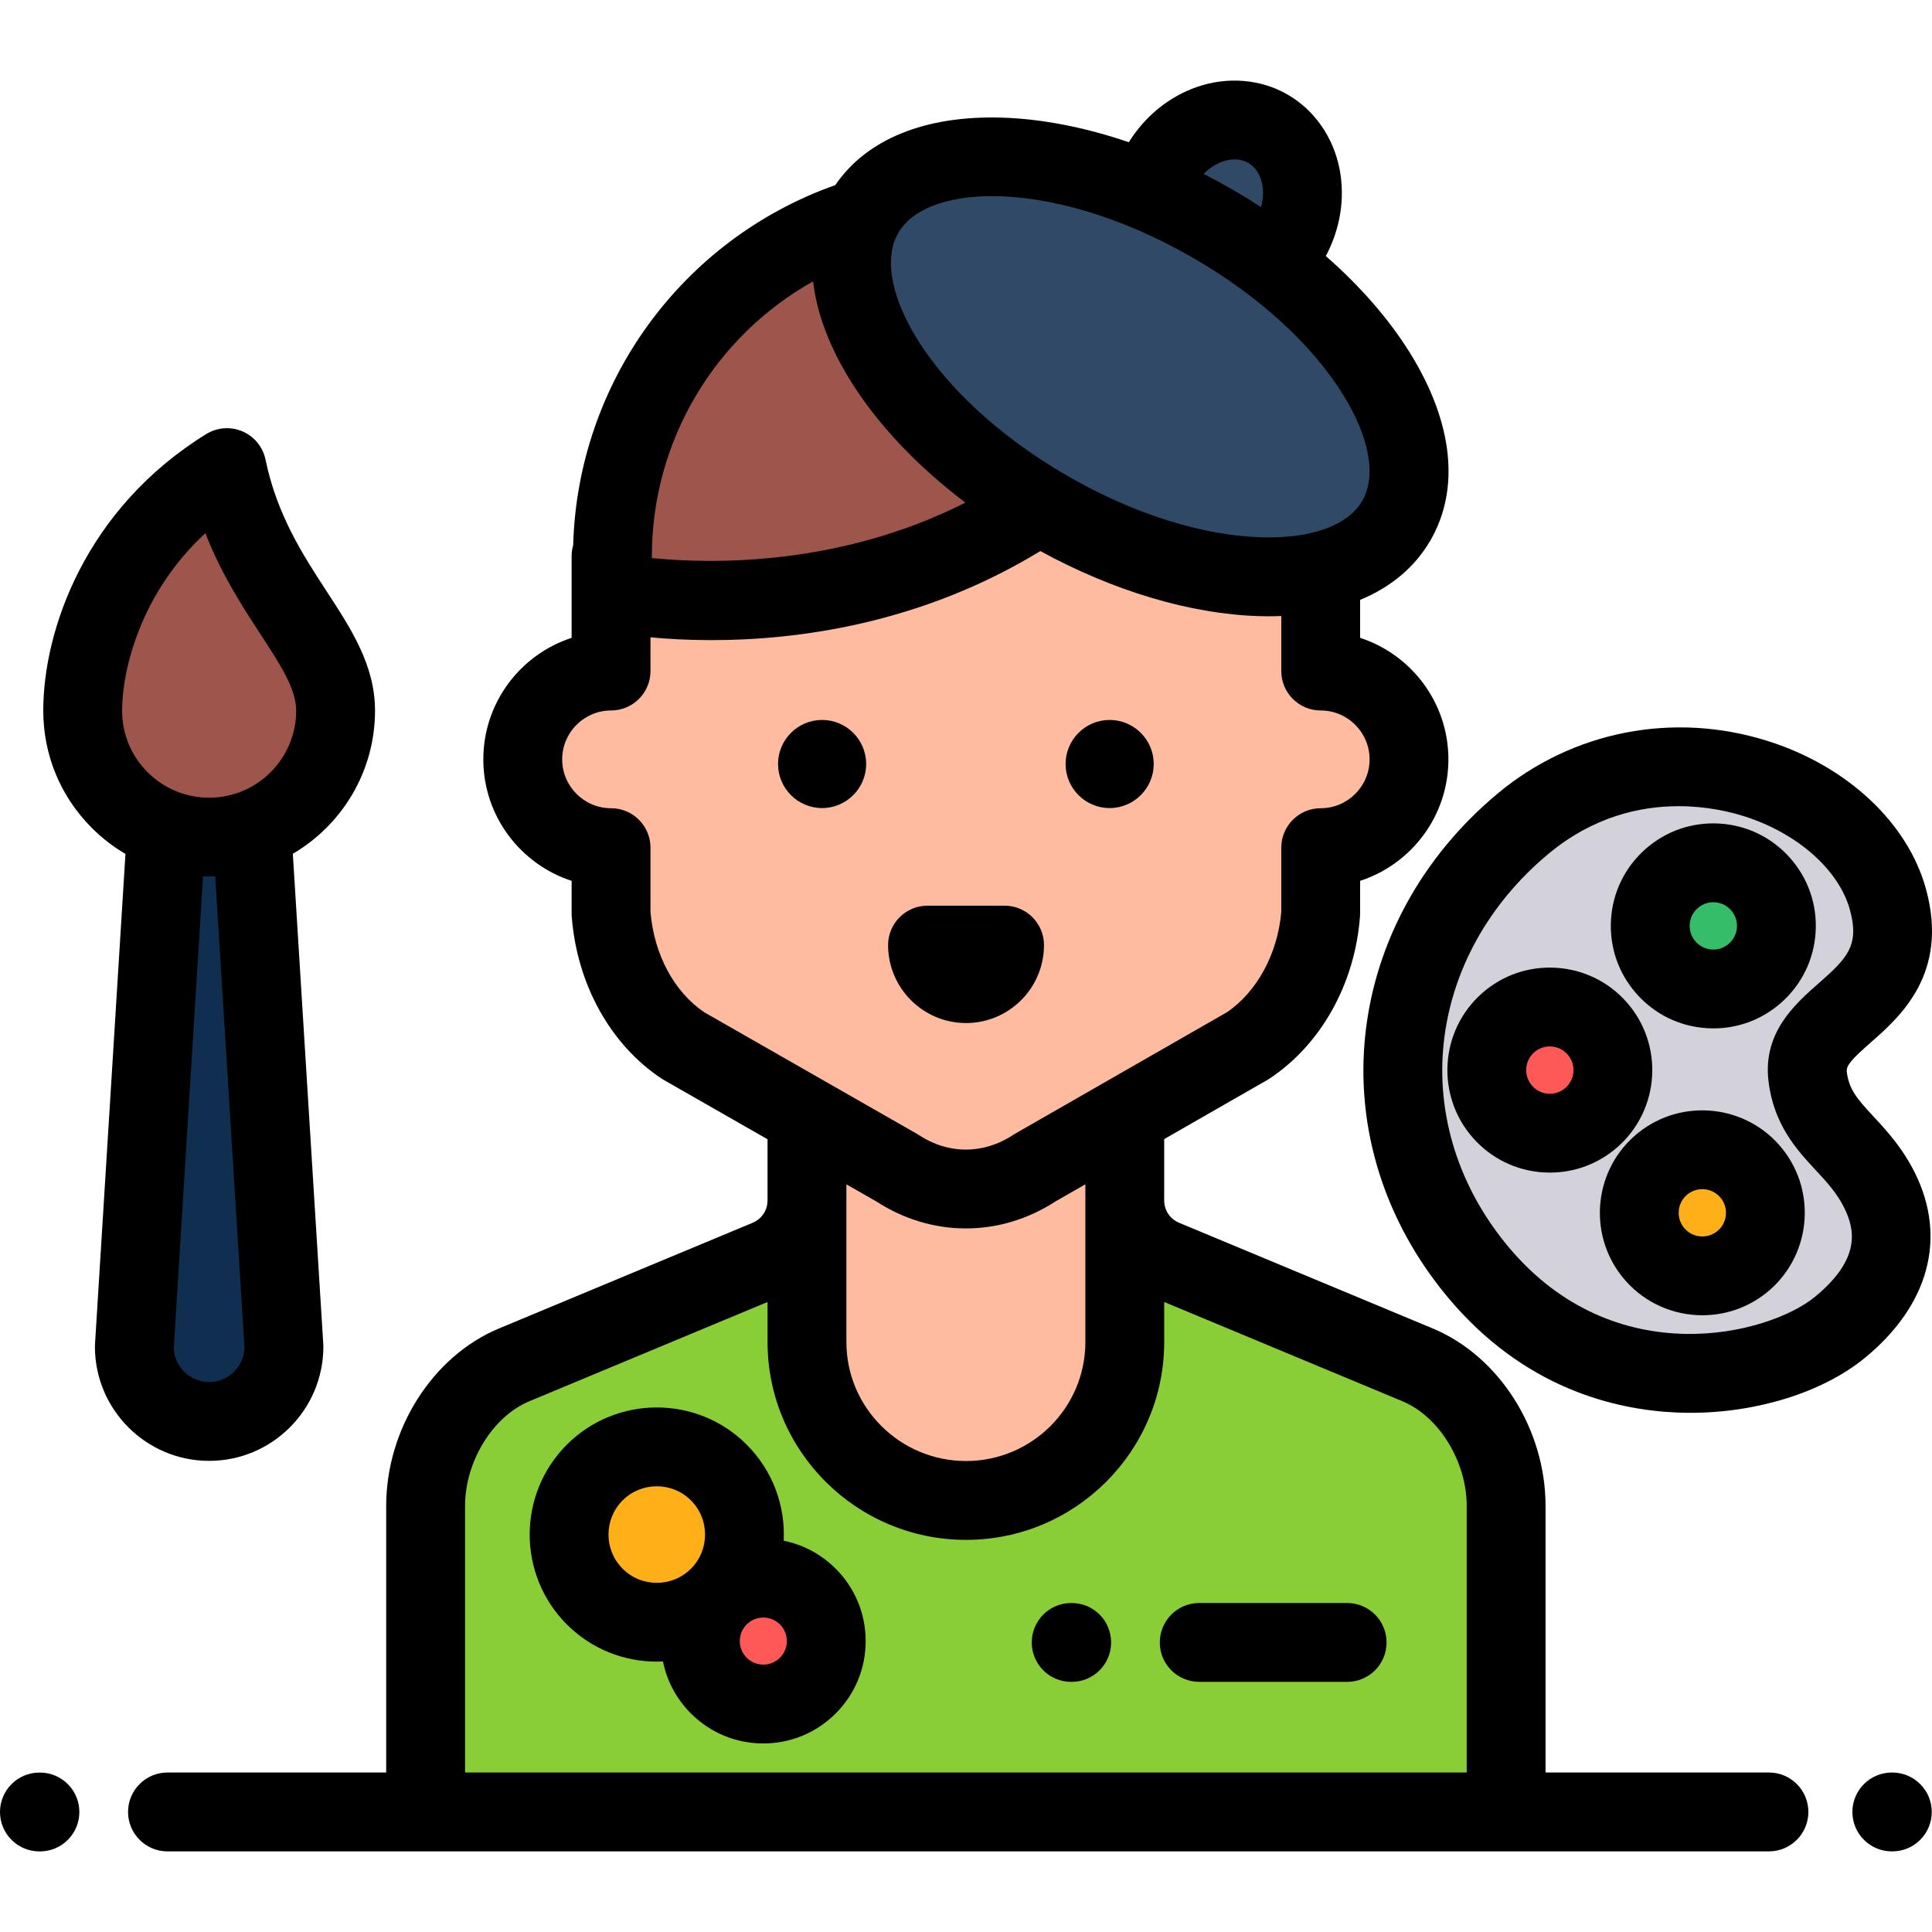
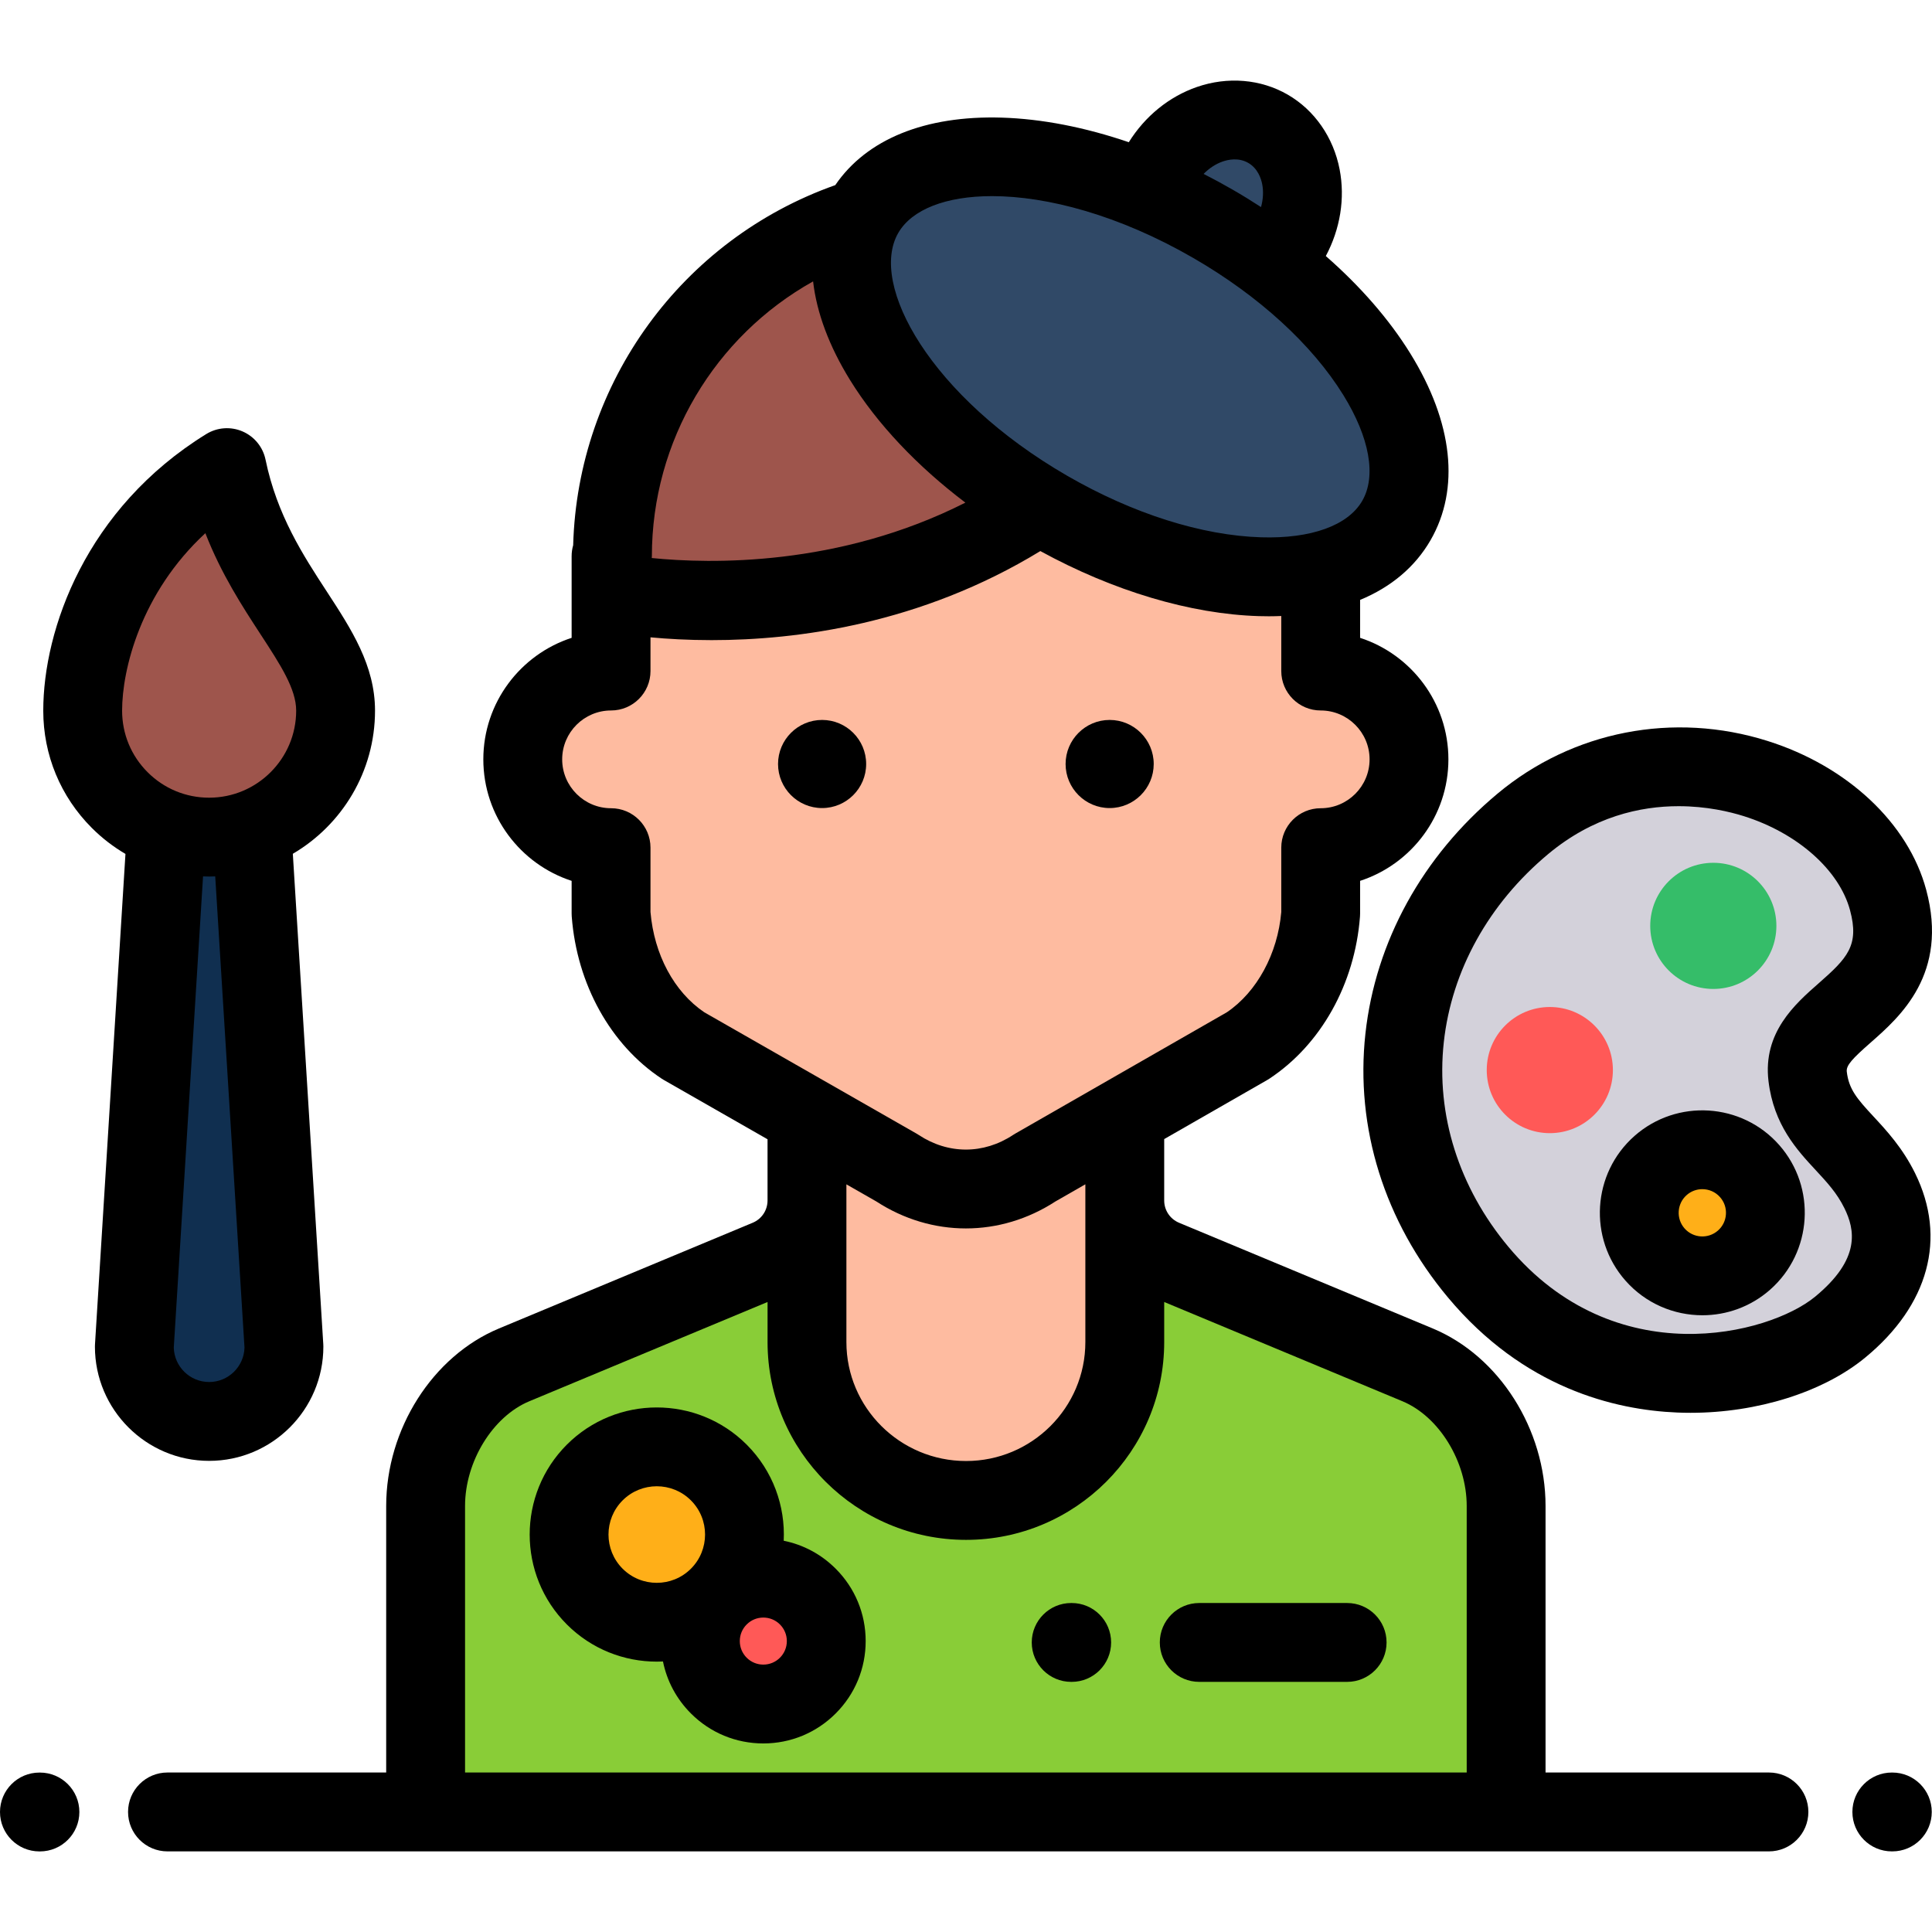
<svg xmlns="http://www.w3.org/2000/svg" height="800px" width="800px" version="1.1" id="Layer_1" viewBox="0 0 512.001 512.001" xml:space="preserve">
  <path style="fill:#D3D1DA;" d="M498.146,315.538c5.611,11.378,4.158,24.132-10.516,36.195  c-17.397,14.302-64.458,22.998-95.872-14.568s-24.579-88.457,11.806-118.83s88.511-10.534,96.801,20.162  c7.552,27.962-23.412,29.389-21.322,46.778C480.731,299.308,491.752,302.572,498.146,315.538z" />
  <circle style="fill:#FFAF18;" cx="451.131" cy="321.404" r="16.716" />
  <circle style="fill:#FF5957;" cx="410.719" cy="283.583" r="16.716" />
  <circle style="fill:#35BD69;" cx="454.046" cy="245.366" r="16.716" />
  <ellipse transform="matrix(0.5 -0.866 0.866 0.5 115.655 308.055)" style="fill:#304967;" cx="324.614" cy="53.866" rx="22.805" ry="19.728" />
  <path style="fill:#89CD37;" d="M213.859,297.787v20.352c0,6.799-4.088,12.932-10.365,15.548l-67.239,28.016  c-14.206,5.92-23.458,22.007-23.458,37.396v81.09h286.345V399.1c0-15.388-9.254-31.478-23.458-37.396l-67.239-28.016  c-6.277-2.615-10.365-8.749-10.365-15.548v-20.352H213.859z" />
  <g>
    <path style="fill:#FEBBA0;" d="M298.077,303.625v52.045c0,23.081-18.978,41.965-42.059,41.965l0,0   c-23.081,0-42.161-18.884-42.161-41.965v-52.045H298.077z" />
    <path style="fill:#FEBBA0;" d="M349.997,177.835v-30.442c0-51.829-42.016-93.845-93.845-93.845   c-51.83,0-93.845,42.016-93.845,93.845h-0.368v30.442c-12.925,0-23.403,10.478-23.403,23.403c0,12.925,10.478,23.403,23.403,23.403   v17.472c1.126,14.734,8.311,27.852,19.191,35.037l56.573,32.342c11.36,7.503,25.173,7.503,36.532,0l56.404-32.342   c10.879-7.185,18.232-20.303,19.36-35.037V224.64c12.925,0,23.403-10.478,23.403-23.403   C373.4,188.313,362.922,177.835,349.997,177.835z" />
  </g>
  <path style="fill:#9E554C;" d="M299.53,113.477c-11.082-25.042-22.176-44.41-32.865-59.34c-3.452-0.384-6.959-0.589-10.513-0.589  c-51.83,0-93.845,42.016-93.845,93.845h-0.367v9.509C161.939,156.902,241.699,174.074,299.53,113.477z" />
  <circle style="fill:#FFAF18;" cx="174.048" cy="406.667" r="23.249" />
  <circle style="fill:#FF5957;" cx="202.288" cy="434.907" r="16.681" />
  <path style="fill:#102F50;" d="M66.859,221.845l8.385,135.031c0,10.946-8.875,19.821-19.821,19.821l0,0  c-10.947,0-19.822-8.874-19.822-19.821l8.386-135.031L66.859,221.845z" />
  <path style="fill:#9E554C;" d="M21.911,188.332c-0.001-18.509,10.223-47.127,38.226-64.408c6.577,31.942,28.8,45.899,28.8,64.408  c0,18.508-15.005,33.513-33.513,33.513C36.915,221.845,21.91,206.84,21.911,188.332z" />
  <ellipse transform="matrix(0.5 -0.866 0.866 0.5 65.558 308.007)" style="fill:#304967;" cx="299.525" cy="97.228" rx="43.792" ry="81.438" />
  <path d="M10.585,490.646h-0.137C4.678,490.646,0,485.968,0,480.198s4.678-10.448,10.448-10.448h0.137  c5.769,0,10.448,4.677,10.448,10.448S16.354,490.646,10.585,490.646z" />
  <path d="M294.071,214.146c-6.439,0-11.678-5.238-11.678-11.677c0-6.44,5.24-11.678,11.678-11.678s11.677,5.238,11.677,11.678  C305.747,208.906,300.51,214.146,294.071,214.146z" />
  <path d="M217.865,214.146c-6.439,0-11.677-5.238-11.677-11.677c0-6.44,5.238-11.678,11.677-11.678  c6.439,0,11.678,5.238,11.678,11.678C229.544,208.906,224.304,214.146,217.865,214.146z" />
-   <path d="M256.012,271.119c-11.39,0-20.657-9.267-20.657-20.657c0-5.77,4.678-10.448,10.448-10.448h20.419  c5.769,0,10.448,4.677,10.448,10.448C276.668,261.852,267.402,271.119,256.012,271.119z" />
  <path d="M501.489,469.742h-0.137c-5.769,0-10.448,4.677-10.448,10.448s4.678,10.448,10.448,10.448h0.137  c5.769,0,10.448-4.677,10.448-10.448S507.258,469.742,501.489,469.742z" />
  <path d="M283.873,445.713h0.137c5.769,0,10.448-4.677,10.448-10.448s-4.678-10.448-10.448-10.448h-0.137  c-5.769,0-10.448,4.677-10.448,10.448S278.104,445.713,283.873,445.713z" />
  <path d="M357.007,445.712c5.769,0,10.448-4.677,10.448-10.448s-4.678-10.448-10.448-10.448h-39.198  c-5.769,0-10.448,4.677-10.448,10.448s4.678,10.448,10.448,10.448H357.007z" />
  <path d="M197.88,382.843c-13.139-13.138-34.516-13.138-47.655,0c-13.138,13.139-13.138,34.517,0,47.655  c6.57,6.569,15.198,9.853,23.828,9.853c0.547,0,1.096-0.014,1.643-0.041c1.044,5.185,3.584,9.951,7.408,13.776  c5.124,5.124,11.936,7.945,19.182,7.945s14.058-2.822,19.181-7.945c0,0,0,0,0.001,0c5.124-5.124,7.945-11.936,7.945-19.182  c0-7.246-2.822-14.059-7.945-19.182c-3.825-3.825-8.591-6.366-13.776-7.408C208.138,399.147,204.866,389.831,197.88,382.843z   M165.001,415.723c-4.991-4.991-4.991-13.113,0-18.104c2.496-2.496,5.773-3.743,9.052-3.743c3.278,0,6.556,1.247,9.052,3.743  c4.991,4.991,4.991,13.113,0,18.104C178.113,420.715,169.992,420.715,165.001,415.723z M202.287,428.673  c1.665,0,3.229,0.649,4.408,1.826c1.176,1.177,1.825,2.743,1.825,4.407s-0.649,3.229-1.825,4.407h-0.001  c-1.177,1.176-2.741,1.825-4.407,1.825s-3.229-0.649-4.408-1.826c-1.176-1.177-1.825-2.743-1.825-4.407  c0-1.663,0.648-3.226,1.823-4.404c0.001-0.001,0.002-0.002,0.003-0.003c0.001-0.001,0.002-0.002,0.003-0.003  C199.061,429.321,200.624,428.673,202.287,428.673z" />
  <path d="M99.385,188.332c-0.001-11.975-6.237-21.537-12.84-31.66c-6.163-9.45-13.149-20.16-16.174-34.853  c-0.687-3.34-2.963-6.135-6.094-7.486c-3.13-1.352-6.725-1.089-9.626,0.701c-31.876,19.672-43.187,51.78-43.187,73.298  c-0.001,11.742,4.572,22.782,12.876,31.085c2.701,2.701,5.695,4.999,8.906,6.882l-8.07,129.929  c-0.014,0.216-0.021,0.433-0.021,0.648c0,16.69,13.579,30.269,30.27,30.269c16.69,0,30.269-13.579,30.269-30.269  c0-0.216-0.007-0.433-0.021-0.648l-8.071-129.964C90.619,218.624,99.384,204.486,99.385,188.332z M64.793,357.14  c-0.141,5.046-4.289,9.108-9.369,9.108c-5.081,0-9.231-4.062-9.371-9.109l7.756-124.885c0.537,0.02,1.074,0.04,1.614,0.04  c0.541,0,1.077-0.022,1.614-0.041L64.793,357.14z M55.424,211.397c-6.161,0-11.953-2.399-16.31-6.755  c-4.357-4.357-6.755-10.149-6.755-16.309l0,0c0-10.91,4.939-31.211,22.063-47.034c4.241,10.873,9.841,19.459,14.62,26.789  c5.278,8.092,9.447,14.482,9.447,20.244C78.488,201.05,68.142,211.397,55.424,211.397z" />
  <path d="M468.789,469.734h-59.202V399.1c0-20.366-12.291-39.708-29.887-47.041l-67.239-28.015c-2.39-0.996-3.936-3.313-3.936-5.904  v-14.516v-1.753l27.31-15.659c0.19-0.109,0.377-0.225,0.56-0.346c13.674-9.031,22.653-25.09,24.018-42.96  c0.021-0.264,0.03-0.531,0.03-0.796v-8.674c13.567-4.413,23.402-17.18,23.402-32.201s-9.834-27.788-23.402-32.201v-10.051  c8.191-3.392,14.562-8.718,18.662-15.818c7.862-13.618,5.968-31.183-5.336-49.462c-5.594-9.046-13.245-17.823-22.413-25.85  c3.831-7.183,5.137-15.281,3.666-22.946c-1.63-8.493-6.651-15.725-13.778-19.838c-7.127-4.115-15.9-4.849-24.069-2.013  c-7.367,2.557-13.723,7.73-18.027,14.63c-11.57-3.948-23.031-6.195-33.692-6.518c-20.288-0.603-35.806,5.724-44.095,17.887  c-40.691,14.393-68.275,52.41-69.463,95.435c-0.265,0.92-0.407,1.893-0.407,2.898v21.644c-13.567,4.413-23.402,17.18-23.402,32.201  s9.834,27.788,23.402,32.201v8.674c0,0.265,0.01,0.532,0.03,0.796c1.372,17.943,10.288,34.002,23.85,42.96  c0.187,0.123,0.377,0.24,0.573,0.352l27.466,15.702v16.22c0,2.59-1.545,4.907-3.936,5.904l-67.239,28.017  c-17.597,7.332-29.887,26.676-29.887,47.04v70.635H44.384c-5.769,0-10.448,4.677-10.448,10.448s4.678,10.455,10.448,10.455h424.406  c5.769,0,10.448-4.687,10.448-10.457S474.56,469.734,468.789,469.734z M324.027,42.8c1.43-0.496,4.215-1.11,6.771,0.369  c2.559,1.477,3.42,4.193,3.705,5.68c0.368,1.913,0.246,3.995-0.32,6.029c-2.45-1.597-4.963-3.143-7.534-4.626  c-2.54-1.467-5.103-2.855-7.68-4.164C320.449,44.582,322.189,43.437,324.027,42.8z M238.049,61.729  c3.598-6.233,12.641-9.754,24.854-9.754c14.55,0,33.603,5.001,53.3,16.373c17.37,10.029,31.503,22.938,39.796,36.349  c6.965,11.264,8.793,21.478,5.013,28.025c-3.78,6.548-13.534,10.068-26.776,9.671c-15.761-0.476-34.007-6.262-51.378-16.29  C246.627,105.184,230.163,75.387,238.049,61.729z M215.478,74.572c0.951,8.29,4.228,17.143,9.811,26.171  c7.175,11.602,17.737,22.759,30.547,32.46c-33.583,17.009-67.637,16.241-83.115,14.68c0.007-0.164,0.032-0.324,0.032-0.491  C172.754,116.814,189.449,89.115,215.478,74.572z M186.631,268.258c-7.984-5.406-13.283-15.291-14.244-26.568v-17.052  c0-5.77-4.678-10.448-10.448-10.448c-7.143,0-12.954-5.812-12.954-12.954s5.812-12.954,12.954-12.954  c5.769,0,10.448-4.677,10.448-10.448V168.9c4.455,0.417,9.929,0.742,16.188,0.742c22.6,0,55.402-4.237,87.128-23.601  c19.35,10.587,39.779,16.69,57.901,17.238c0.898,0.027,1.787,0.041,2.667,0.041c1.111,0,2.199-0.03,3.28-0.073v14.589  c0,5.77,4.678,10.448,10.448,10.448c7.143,0,12.954,5.812,12.954,12.954s-5.812,12.954-12.954,12.954  c-5.769,0-10.448,4.677-10.448,10.448v17.05c-0.949,11.047-6.442,21.173-14.418,26.574l-56.094,32.163  c-0.19,0.11-0.377,0.225-0.56,0.346c-7.834,5.173-17.183,5.173-25.017,0c-0.187-0.123-0.377-0.241-0.573-0.352L186.631,268.258z   M287.631,313.853v41.817c0,17.379-14.181,31.517-31.612,31.517c-17.486,0-31.713-14.139-31.713-31.517v-41.804l7.939,4.538  c7.333,4.763,15.528,7.144,23.725,7.144c8.198,0,16.396-2.383,23.731-7.148L287.631,313.853z M388.692,469.734l-265.448,0.001V399.1  c0-11.776,7.321-23.707,17.029-27.752l63.138-26.307v10.628c0,28.9,23.6,52.413,52.608,52.413c28.953,0,52.507-23.513,52.507-52.413  v-10.628l63.139,26.307c9.707,4.044,17.028,15.976,17.028,27.752v70.634H388.692z" />
  <path d="M448.006,374.41c-1.161,0-2.323-0.023-3.484-0.071c-16.674-0.685-40.755-6.528-60.778-30.473  c-16.857-20.16-24.632-45.003-21.892-69.956c2.68-24.397,15.117-46.983,35.019-63.597c19.887-16.601,46.642-21.815,71.565-13.949  c21.157,6.677,37.256,21.777,42.018,39.408c6.022,22.297-6.936,33.689-14.677,40.493c-4.948,4.349-6.56,6.081-6.358,7.762  c0.559,4.652,2.688,7.127,7.068,11.847c3.436,3.703,7.714,8.312,11.033,15.043c8.472,17.18,3.642,34.999-13.252,48.887  C483.148,368.943,465.68,374.41,448.006,374.41z M444.849,213.648c-10.126,0-22.64,2.732-34.589,12.706  c-15.735,13.135-25.551,30.834-27.637,49.838c-2.114,19.243,3.978,38.516,17.151,54.27c28.227,33.755,68.982,23.262,81.222,13.2  c12.216-10.043,10.576-17.836,7.78-23.503l0,0c-1.97-3.995-4.583-6.811-7.608-10.072c-4.946-5.33-11.103-11.965-12.497-23.564  c-1.549-12.888,7.038-20.439,13.308-25.95c7.58-6.664,10.824-10.004,8.3-19.352c-2.878-10.658-13.922-20.443-28.135-24.928  C458.46,215.129,452.301,213.648,444.849,213.648z" />
  <path d="M451.15,348.558c-7.531,0-15.026-3.104-20.388-9.182c-9.908-11.234-8.83-28.433,2.402-38.341  c11.234-9.909,28.433-8.829,38.34,2.402c9.909,11.232,8.83,28.431-2.402,38.341l0,0C463.948,346.325,457.536,348.558,451.15,348.558  z M462.192,333.943h0.01H462.192z M451.13,315.141c-1.473,0-2.953,0.515-4.143,1.565c-2.592,2.286-2.841,6.255-0.554,8.848  c2.286,2.59,6.255,2.841,8.847,0.554c1.256-1.108,2.005-2.638,2.11-4.31c0.106-1.671-0.448-3.283-1.555-4.538  C454.597,315.858,452.868,315.141,451.13,315.141z" />
-   <path d="M410.76,310.75c-0.577,0-1.154-0.018-1.735-0.054c-7.242-0.454-13.873-3.701-18.673-9.142  c-9.908-11.231-8.829-28.431,2.403-38.34c5.442-4.799,12.437-7.188,19.667-6.739c7.242,0.453,13.873,3.701,18.673,9.142  c9.906,11.231,8.83,28.431-2.402,38.34l0,0C423.687,308.371,417.375,310.75,410.76,310.75z M421.781,296.121h0.01H421.781z   M410.714,277.317c-1.526,0-2.982,0.548-4.137,1.567c-2.592,2.287-2.842,6.256-0.555,8.848c1.109,1.256,2.638,2.005,4.309,2.11  c1.679,0.1,3.285-0.448,4.54-1.555l0,0c2.591-2.286,2.841-6.256,0.554-8.848c-1.108-1.256-2.638-2.005-4.309-2.109  C410.98,277.321,410.847,277.317,410.714,277.317z" />
-   <path d="M454.085,272.535c-0.577,0-1.154-0.019-1.735-0.054c-7.242-0.453-13.873-3.701-18.673-9.142  c-4.8-5.441-7.193-12.426-6.739-19.668c0.454-7.242,3.701-13.873,9.142-18.673c5.44-4.8,12.421-7.19,19.667-6.74  c7.242,0.454,13.873,3.701,18.673,9.142s7.193,12.425,6.739,19.667s-3.701,13.872-9.141,18.672l0,0  C467.012,270.156,460.701,272.535,454.085,272.535z M454.039,239.101c-1.526,0-2.982,0.548-4.137,1.567  c-1.256,1.109-2.005,2.638-2.11,4.31c-0.106,1.671,0.448,3.283,1.555,4.538c1.108,1.256,2.638,2.005,4.309,2.109  c1.679,0.109,3.284-0.447,4.537-1.555h0.001c1.256-1.107,2.005-2.638,2.11-4.309c0.106-1.672-0.448-3.283-1.555-4.538  c-1.108-1.256-2.638-2.005-4.309-2.11C454.306,239.105,454.172,239.101,454.039,239.101z" />
</svg>